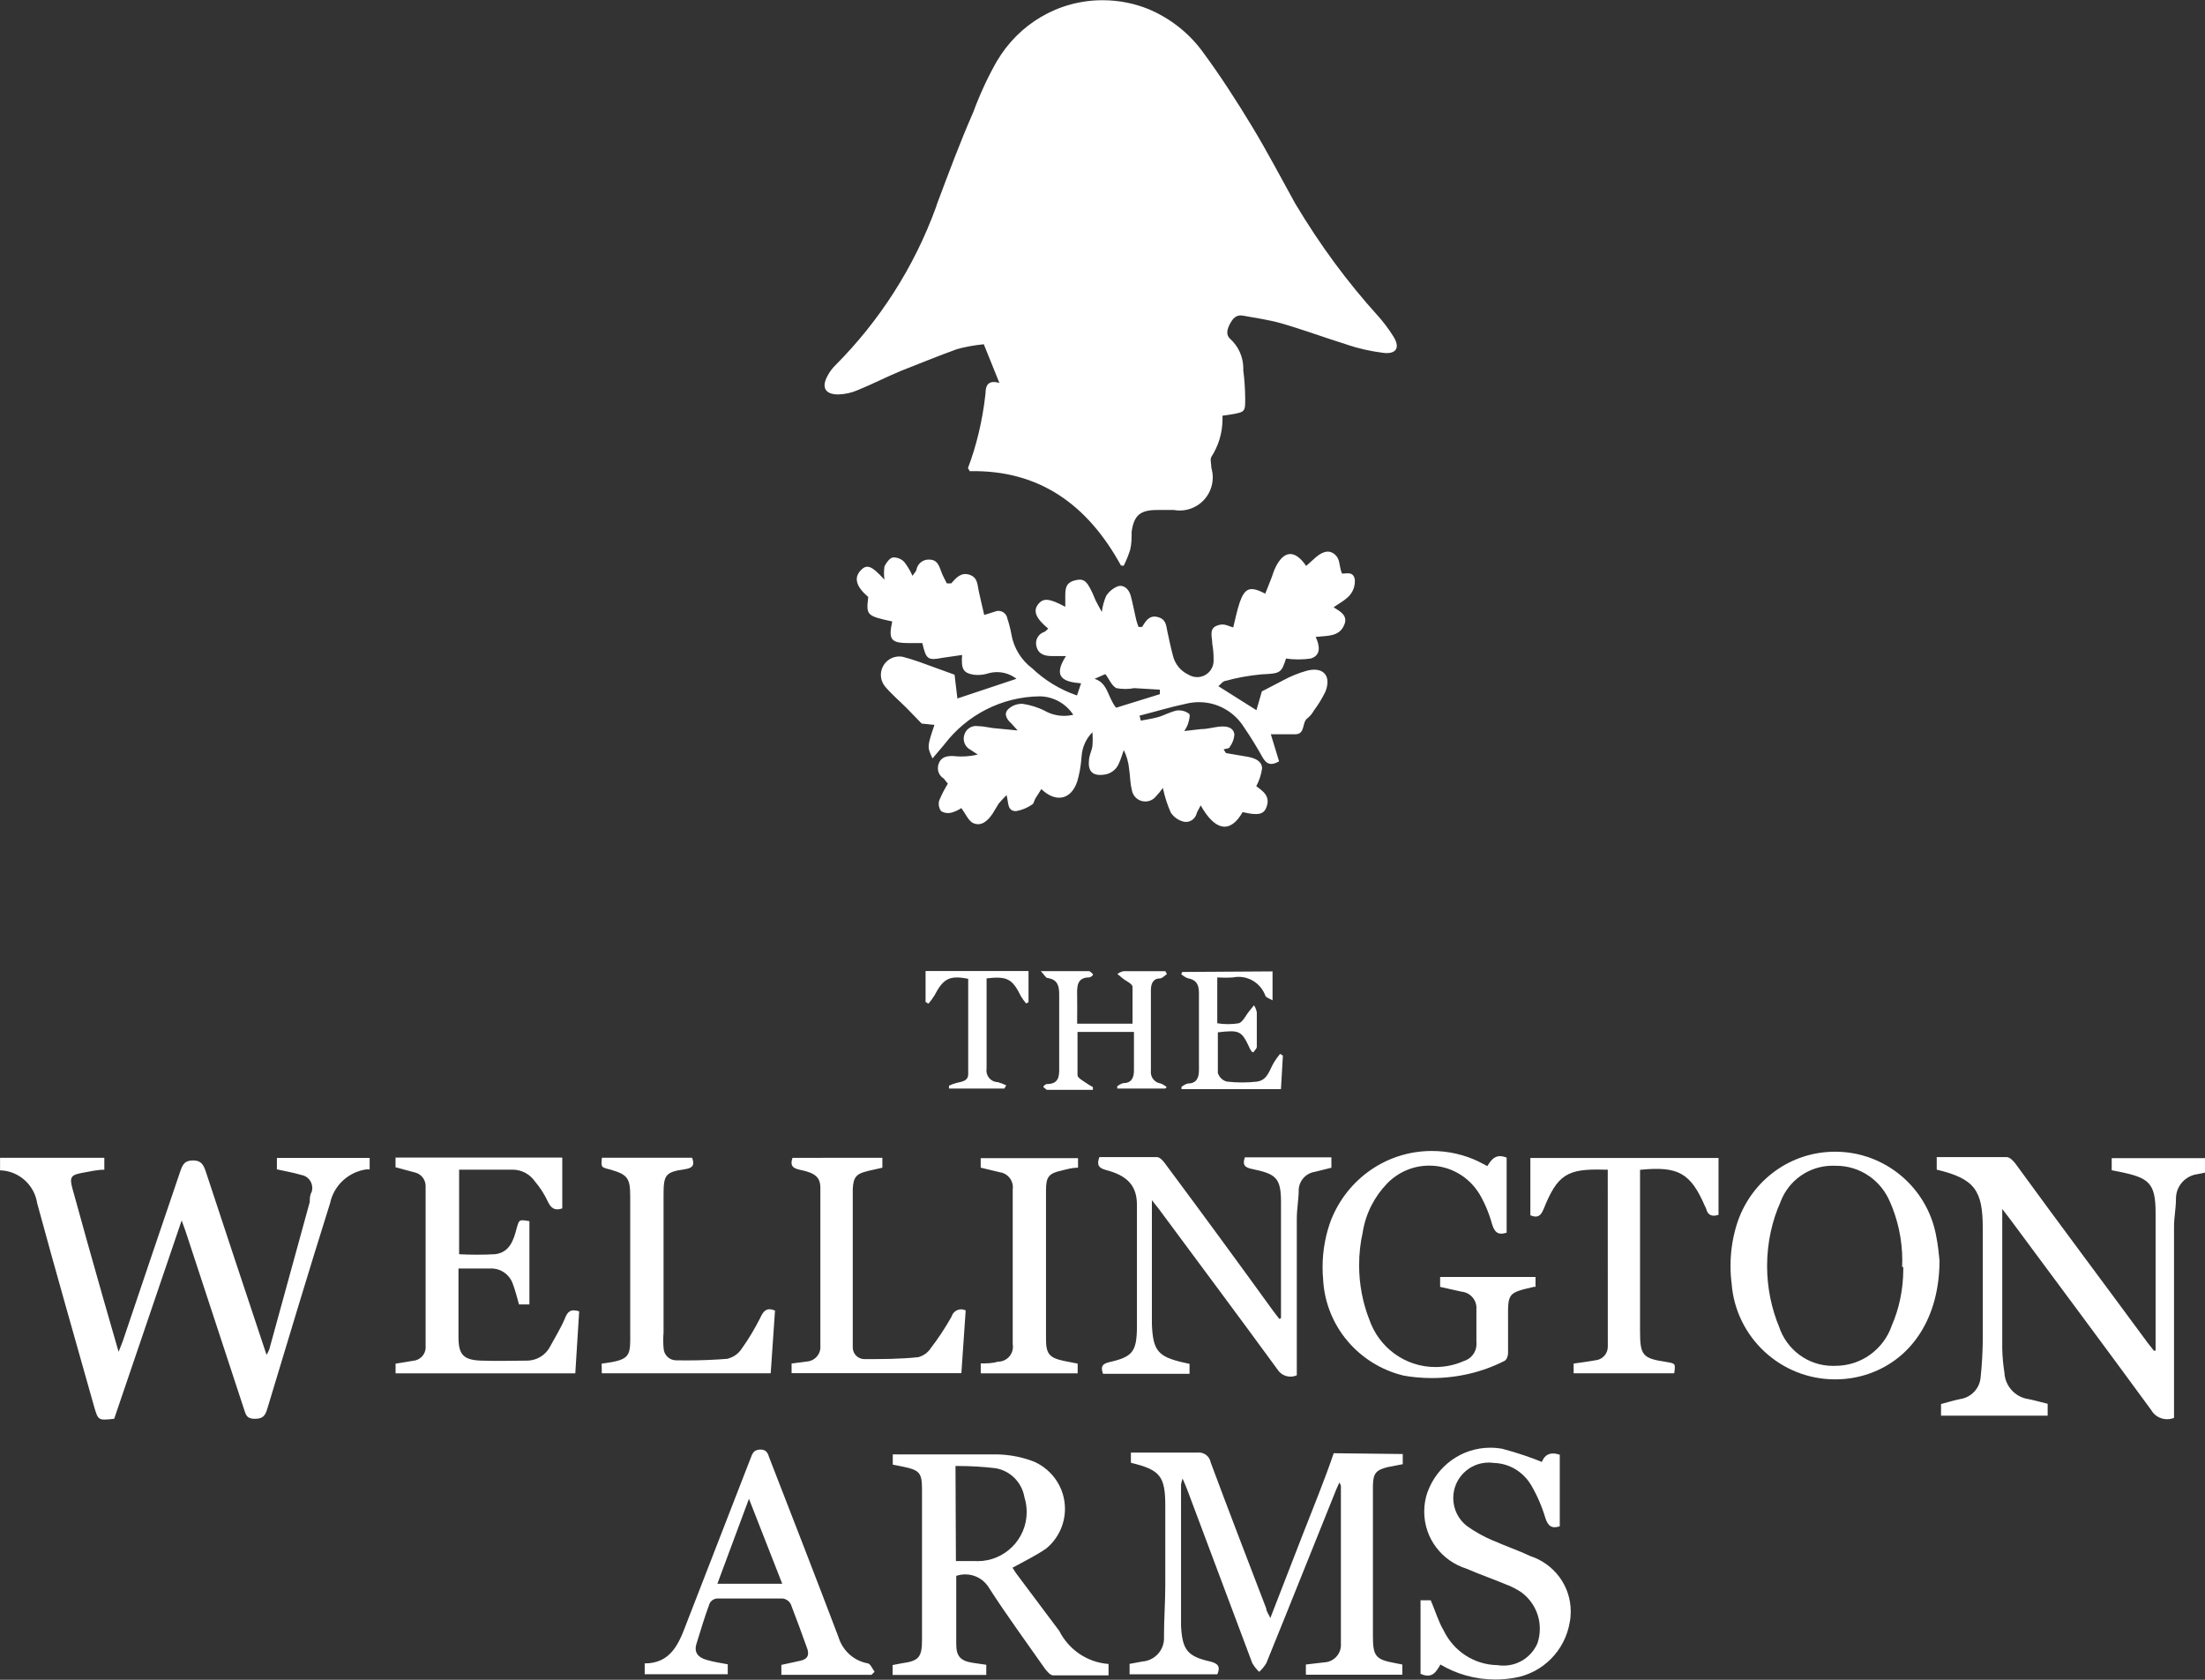
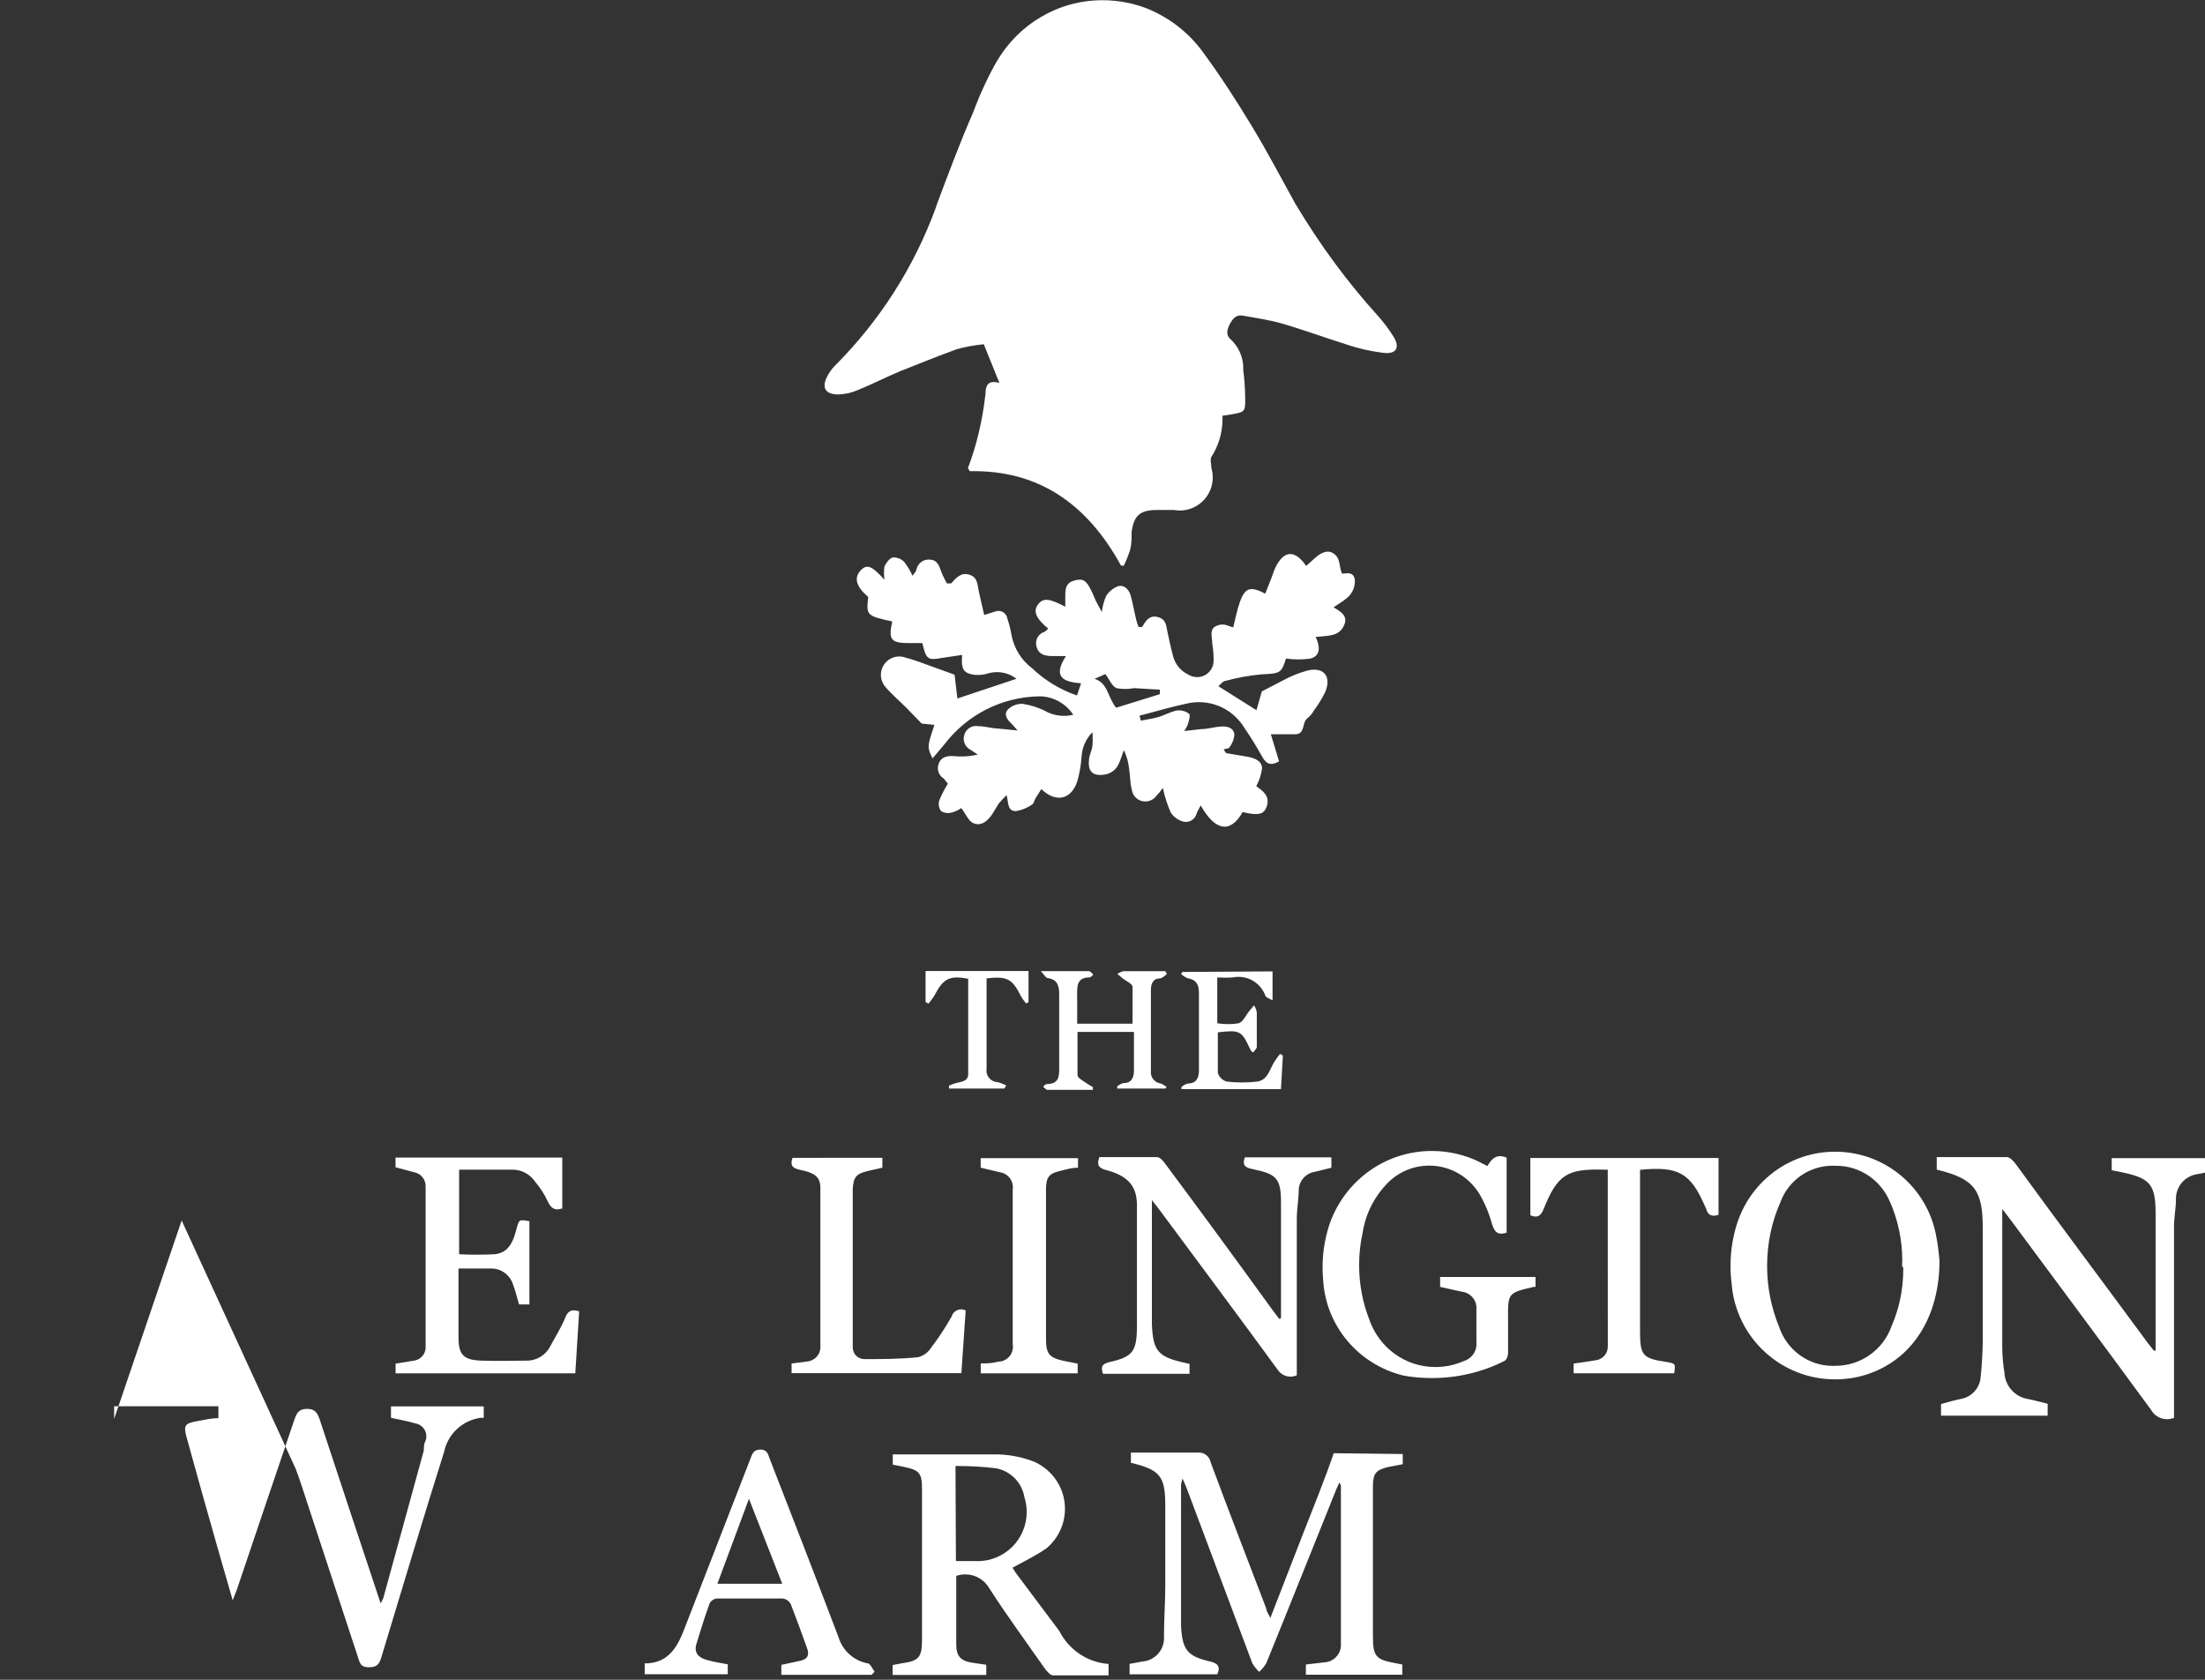
<svg xmlns="http://www.w3.org/2000/svg" version="1.1" width="42" height="32" viewBox="0 0 42 32">
  <rect x="0" y="0" width="42" height="32" fill="#333333" stroke="none" />
  <title>primary_wellingtonarms</title>
-   <path fill="#fff" d="M3.46 23.25l-1.285 3.778c-0.305 0.033-0.305 0.033-0.383-0.235-0.363-1.289-0.733-2.579-1.083-3.868-0.053-0.352-0.348-0.62-0.707-0.63l-0.001-0v-0.239h1.986v0.227c-0.136 0-0.268 0.033-0.412 0.058-0.227 0.041-0.255 0.082-0.194 0.305q0.284 1.034 0.577 2.060l0.301 1.046c0.037-0.099 0.062-0.152 0.082-0.21q0.544-1.615 1.096-3.238c0.045-0.128 0.087-0.198 0.243-0.198s0.198 0.091 0.239 0.21c0.363 1.1 0.725 2.196 1.092 3.296l0.066 0.198c0.019-0.031 0.037-0.066 0.052-0.103l0.001-0.004c0.255-0.935 0.515-1.87 0.77-2.805 0-0.062 0-0.128 0.037-0.194 0.007-0.022 0.011-0.047 0.011-0.074 0-0.124-0.089-0.227-0.207-0.247l-0.002-0c-0.148-0.045-0.301-0.070-0.465-0.107v-0.218h1.767v0.218c-0.007 0.002-0.016 0.002-0.025 0.002s-0.017-0.001-0.026-0.003l0.001 0c-0.351 0.045-0.63 0.305-0.703 0.641l-0.001 0.005c-0.412 1.31-0.803 2.616-1.199 3.926-0.041 0.136-0.095 0.181-0.235 0.181s-0.165-0.058-0.198-0.161l-1.1-3.349c-0.025-0.078-0.054-0.157-0.095-0.268z" />
+   <path fill="#fff" d="M3.46 23.25l-1.285 3.778l-0.001-0v-0.239h1.986v0.227c-0.136 0-0.268 0.033-0.412 0.058-0.227 0.041-0.255 0.082-0.194 0.305q0.284 1.034 0.577 2.060l0.301 1.046c0.037-0.099 0.062-0.152 0.082-0.21q0.544-1.615 1.096-3.238c0.045-0.128 0.087-0.198 0.243-0.198s0.198 0.091 0.239 0.21c0.363 1.1 0.725 2.196 1.092 3.296l0.066 0.198c0.019-0.031 0.037-0.066 0.052-0.103l0.001-0.004c0.255-0.935 0.515-1.87 0.77-2.805 0-0.062 0-0.128 0.037-0.194 0.007-0.022 0.011-0.047 0.011-0.074 0-0.124-0.089-0.227-0.207-0.247l-0.002-0c-0.148-0.045-0.301-0.070-0.465-0.107v-0.218h1.767v0.218c-0.007 0.002-0.016 0.002-0.025 0.002s-0.017-0.001-0.026-0.003l0.001 0c-0.351 0.045-0.63 0.305-0.703 0.641l-0.001 0.005c-0.412 1.31-0.803 2.616-1.199 3.926-0.041 0.136-0.095 0.181-0.235 0.181s-0.165-0.058-0.198-0.161l-1.1-3.349c-0.025-0.078-0.054-0.157-0.095-0.268z" />
  <path fill="#fff" d="M36.89 22.282v-0.239c0.453 0 0.894 0 1.335 0 0.058 0 0.132 0.078 0.173 0.136 0.824 1.133 1.681 2.274 2.517 3.411l0.111 0.14s0.033 0 0.033 0c0-0.873 0-1.751 0-2.624 0-0.581-0.132-0.671-0.704-0.787l-0.132-0.025v-0.231h1.986v0.222c-0.115 0.029-0.231 0.062-0.35 0.082-0.233 0.030-0.412 0.227-0.412 0.466 0 0.003 0 0.005 0 0.008v-0c0 0.173-0.037 0.35-0.037 0.523 0 1.149 0 2.295 0 3.444v0.202c-0.039 0.016-0.084 0.026-0.132 0.026-0.13 0-0.244-0.071-0.304-0.176l-0.001-0.002c-0.886-1.211-1.78-2.41-2.674-3.617l-0.161-0.21c0 0.066 0 0.099 0 0.132q0 1.265 0 2.533c0.004 0.162 0.019 0.317 0.044 0.468l-0.003-0.019c0.011 0.256 0.2 0.465 0.446 0.506l0.003 0c0.124 0.025 0.243 0.058 0.375 0.091v0.227h-2.031v-0.222c0.124-0.033 0.243-0.070 0.367-0.095 0.208-0.032 0.368-0.201 0.387-0.41l0-0.002c0.025-0.231 0.037-0.461 0.041-0.688 0-0.717 0-1.434 0-2.15s-0.144-0.947-0.877-1.12z" />
  <path fill="#fff" d="M26.719 27.699v0.194l-0.28 0.054c-0.227 0.054-0.284 0.119-0.288 0.35 0 0.33 0 0.655 0 0.985v1.891c0 0.375 0.054 0.441 0.412 0.507l0.148 0.029v0.194h-1.837v-0.194l0.346-0.041c0.179-0.006 0.322-0.153 0.322-0.333 0-0.009-0-0.017-0.001-0.026l0 0.001v-3.007c-0.009-0.024-0.019-0.044-0.030-0.064l0.001 0.002c-0.033 0.078-0.062 0.132-0.082 0.189-0.437 1.083-0.869 2.171-1.31 3.254-0.038 0.063-0.083 0.117-0.135 0.164l-0.001 0.001c-0.051-0.049-0.095-0.104-0.13-0.165l-0.002-0.004q-0.618-1.648-1.236-3.296c-0.025-0.062-0.049-0.124-0.091-0.218-0.011 0.031-0.021 0.070-0.028 0.11l-0.001 0.006c0 0.857 0 1.71 0 2.566 0 0.045 0 0.087 0 0.128 0.025 0.453 0.119 0.577 0.556 0.676 0.148 0.037 0.198 0.095 0.136 0.243h-1.672v-0.198l0.243-0.045c0.231-0.017 0.413-0.209 0.413-0.444 0-0.009-0-0.018-0.001-0.027l0 0.001c0-0.33 0.025-0.663 0.025-0.997 0-0.498 0-0.997 0-1.495 0-0.569-0.095-0.688-0.655-0.824v-0.194h0.185c0.358 0 0.717 0 1.075 0 0.010-0.002 0.021-0.002 0.033-0.002 0.112 0 0.206 0.080 0.226 0.186l0 0.001c0.346 0.931 0.704 1.858 1.059 2.785 0 0.049 0.041 0.099 0.078 0.181 0.214-0.548 0.412-1.063 0.614-1.582s0.412-1.026 0.593-1.557z" />
  <path fill="#fff" d="M17.005 27.901v-0.194c0.016-0.001 0.035-0.002 0.054-0.002s0.038 0.001 0.056 0.002l-0.003-0c0.639 0 1.273 0 1.911 0 0.25 0.009 0.485 0.061 0.702 0.149l-0.014-0.005c0.341 0.158 0.574 0.498 0.574 0.892 0 0.303-0.138 0.574-0.354 0.754l-0.002 0.001c-0.194 0.136-0.412 0.239-0.643 0.367l0.066 0.103c0.272 0.367 0.548 0.729 0.824 1.1 0.179 0.354 0.527 0.599 0.935 0.63l0.004 0c0 0.049 0 0.078 0 0.111s0 0.058 0 0.107c-0.354 0-0.704 0-1.055 0-0.054 0-0.115-0.074-0.157-0.128-0.354-0.507-0.721-1.005-1.055-1.524-0.092-0.163-0.264-0.272-0.461-0.272-0.062 0-0.121 0.011-0.177 0.030l0.004-0.001v0.659c0 0.214 0 0.412 0 0.639s0.074 0.321 0.317 0.358l0.255 0.037v0.194h-1.784v-0.189l0.173-0.033c0.325-0.045 0.387-0.111 0.387-0.449 0-0.799 0-1.602 0-2.402 0-0.152 0-0.305 0-0.457 0-0.321-0.045-0.371-0.358-0.437zM18.208 29.738h0.358c0.016 0.001 0.035 0.002 0.055 0.002 0.516 0 0.935-0.419 0.935-0.935 0-0.099-0.015-0.195-0.044-0.284l0.002 0.007c-0.047-0.29-0.274-0.516-0.561-0.56l-0.004-0c-0.216-0.026-0.466-0.041-0.719-0.041-0.011 0-0.022 0-0.032 0h0.002z" />
  <path fill="#fff" d="M20.939 22.043c0.363 0 0.729 0 1.1 0 0.054 0 0.119 0.074 0.157 0.128 0.696 0.935 1.384 1.874 2.060 2.809l0.111 0.144s0.033 0 0.033-0.025c0-0.733 0-1.467 0-2.2 0-0.465-0.099-0.536-0.552-0.63-0.144-0.029-0.185-0.082-0.136-0.222h1.648v0.198l-0.313 0.078c-0.168 0.025-0.297 0.163-0.309 0.333l-0 0.001c0 0.185-0.037 0.375-0.037 0.56 0 0.923 0 1.846 0 2.768v0.214c-0.035 0.016-0.077 0.026-0.12 0.026-0.106 0-0.198-0.056-0.25-0.14l-0.001-0.001c-0.746-1.022-1.5-2.031-2.253-3.048l-0.136-0.173v2.167c0 0.066 0 0.132 0 0.198 0.021 0.503 0.115 0.618 0.606 0.729l0.111 0.025v0.189h-1.648c-0.037-0.111-0.041-0.185 0.119-0.222 0.441-0.099 0.523-0.198 0.527-0.663 0-0.774 0-1.553 0-2.332 0-0.363-0.177-0.56-0.597-0.667-0.14-0.041-0.169-0.099-0.119-0.243z" />
  <path fill="#fff" d="M36.943 24.012c0 1.075-0.515 1.866-1.335 2.154-0.194 0.070-0.419 0.111-0.653 0.111-1.038 0-1.89-0.8-1.971-1.818l-0-0.007c-0.014-0.101-0.022-0.219-0.022-0.338 0-0.31 0.053-0.607 0.151-0.884l-0.006 0.019c0.275-0.769 0.998-1.309 1.847-1.309 0.952 0 1.746 0.68 1.921 1.581l0.002 0.012c0.041 0.189 0.054 0.383 0.066 0.478zM36.231 24.136c0.002-0.036 0.003-0.078 0.003-0.121 0-0.403-0.086-0.787-0.24-1.133l0.007 0.018c-0.169-0.409-0.565-0.692-1.027-0.692-0.005 0-0.011 0-0.016 0h0.001c-0.015-0.001-0.033-0.001-0.052-0.001-0.45 0-0.835 0.281-0.988 0.678l-0.002 0.007c-0.163 0.361-0.258 0.782-0.258 1.225 0 0.414 0.083 0.808 0.232 1.168l-0.007-0.020c0.142 0.441 0.549 0.755 1.029 0.755 0.015 0 0.029-0 0.044-0.001l-0.002 0c0.002 0 0.004 0 0.006 0 0.491 0 0.91-0.313 1.067-0.75l0.002-0.008c0.141-0.319 0.223-0.692 0.223-1.083 0-0.015-0-0.029-0-0.044l0 0.002z" />
  <path fill="#fff" d="M27.431 24.515v-0.189h1.817v0.189h-0.033c-0.494 0.115-0.494 0.115-0.49 0.626 0 0.214 0 0.412 0 0.639 0 0.049-0.029 0.128-0.066 0.144-0.404 0.207-0.88 0.328-1.386 0.328-0.192 0-0.379-0.017-0.561-0.051l0.019 0.003c-0.848-0.207-1.476-0.936-1.528-1.819l-0-0.005c-0.007-0.072-0.011-0.155-0.011-0.24 0-0.325 0.060-0.636 0.17-0.923l-0.006 0.018c0.308-0.773 1.051-1.309 1.918-1.309 0.323 0 0.628 0.074 0.9 0.206l-0.012-0.005 0.169 0.087c0.078-0.132 0.169-0.243 0.367-0.161v1.429c-0.136 0.045-0.222 0.021-0.276-0.157-0.061-0.221-0.144-0.414-0.249-0.592l0.006 0.011c-0.199-0.325-0.552-0.539-0.955-0.539-0.313 0-0.596 0.129-0.799 0.337l-0 0c-0.242 0.249-0.41 0.571-0.468 0.929l-0.001 0.010c-0.043 0.186-0.068 0.4-0.068 0.62 0 0.37 0.070 0.723 0.198 1.047l-0.007-0.019c0.181 0.535 0.678 0.913 1.263 0.913 0.191 0 0.373-0.040 0.537-0.113l-0.009 0.003c0.147-0.039 0.254-0.171 0.254-0.327 0-0.014-0.001-0.028-0.002-0.041l0 0.002c0-0.206 0-0.412 0-0.618 0.001-0.009 0.001-0.020 0.001-0.030 0-0.162-0.123-0.295-0.28-0.311l-0.001-0z" />
  <path fill="#fff" d="M11.032 24.98l-0.074 1.182h-3.423v-0.185l0.334-0.054c0.134-0.011 0.239-0.122 0.239-0.259 0-0.006-0-0.012-0.001-0.018l0 0.001v-3.040c0-0.004 0-0.008 0-0.012 0-0.125-0.085-0.229-0.2-0.259l-0.002-0-0.371-0.099v-0.185h3.176v0.968c-0.14 0.049-0.214 0-0.276-0.132-0.068-0.145-0.149-0.269-0.245-0.381l0.002 0.002c-0.095-0.138-0.251-0.227-0.429-0.227-0.003 0-0.005 0-0.008 0h-1.009v1.611c0.102 0.006 0.222 0.009 0.342 0.009s0.24-0.003 0.358-0.010l-0.016 0.001c0.276-0.033 0.354-0.264 0.412-0.494 0.049-0.169 0.045-0.169 0.243-0.136v1.586h-0.198c-0.037-0.132-0.070-0.26-0.115-0.383-0.058-0.176-0.22-0.301-0.412-0.301h-0.626c0 0.099 0 0.194 0 0.288 0 0.338 0 0.68 0 1.018s0.095 0.437 0.433 0.449 0.581 0 0.869 0c0 0 0.001 0 0.001 0 0.193 0 0.36-0.109 0.443-0.269l0.001-0.003c0.095-0.177 0.202-0.346 0.28-0.531 0.049-0.128 0.107-0.189 0.272-0.136z" />
-   <path fill="#fff" d="M29.368 27.852c0.049-0.132 0.152-0.202 0.342-0.14v1.364c-0.148 0.049-0.227 0-0.276-0.165-0.074-0.241-0.168-0.45-0.284-0.644l0.008 0.014c-0.148-0.242-0.406-0.403-0.703-0.412l-0.001-0c-0.029-0.005-0.063-0.007-0.097-0.007-0.373 0-0.676 0.302-0.676 0.676 0 0.217 0.102 0.41 0.261 0.533l0.002 0.001c0.146 0.105 0.313 0.199 0.49 0.274l0.017 0.006c0.231 0.103 0.474 0.185 0.7 0.292 0.449 0.148 0.768 0.564 0.768 1.055 0 0.070-0.006 0.138-0.019 0.205l0.001-0.007c-0.089 0.548-0.515 0.975-1.055 1.066l-0.008 0.001c-0.106 0.019-0.229 0.031-0.354 0.031-0.386 0-0.748-0.106-1.056-0.291l0.009 0.005c-0.078 0.132-0.152 0.28-0.379 0.177v-1.401h0.194c0.082 0.189 0.148 0.412 0.247 0.577 0.187 0.388 0.575 0.652 1.025 0.659h0.001c0.034 0.006 0.073 0.009 0.113 0.009 0.287 0 0.533-0.171 0.643-0.417l0.002-0.004c0.030-0.084 0.047-0.18 0.047-0.281 0-0.282-0.136-0.533-0.346-0.69l-0.002-0.002c-0.079-0.054-0.17-0.102-0.266-0.141l-0.010-0.003c-0.255-0.107-0.519-0.198-0.774-0.309-0.469-0.147-0.804-0.578-0.804-1.087 0-0.133 0.023-0.261 0.065-0.379l-0.002 0.008c0.18-0.497 0.647-0.846 1.196-0.846 0.082 0 0.163 0.008 0.241 0.023l-0.008-0.001c0.299 0.080 0.549 0.166 0.791 0.266l-0.041-0.015z" />
  <path fill="#fff" d="M16.601 31.905h-1.718v-0.189l0.358-0.078c0.148-0.029 0.181-0.119 0.128-0.251-0.099-0.276-0.198-0.548-0.305-0.824-0.029-0.059-0.085-0.101-0.151-0.111l-0.001-0c-0.412 0-0.824 0-1.256 0-0.061 0.005-0.113 0.042-0.14 0.094l-0 0.001c-0.091 0.247-0.169 0.503-0.247 0.758-0.058 0.173 0.029 0.268 0.181 0.313s0.26 0.058 0.412 0.087v0.189h-1.582v-0.206c0.482 0 0.643-0.354 0.783-0.729 0.412-1.063 0.824-2.122 1.236-3.184 0.033-0.087 0.058-0.157 0.181-0.161s0.148 0.078 0.177 0.165c0.441 1.133 0.882 2.27 1.314 3.407 0.077 0.254 0.285 0.446 0.543 0.498l0.005 0.001c0.058 0 0.095 0.103 0.14 0.161zM13.664 30.171h1.236l-0.634-1.619z" />
  <path fill="#fff" d="M30.624 22.282h-0.074c-0.7-0.021-0.886 0.095-1.149 0.754-0.054 0.128-0.115 0.173-0.251 0.115v-1.092h3.584v1.083c-0.128 0.045-0.21 0-0.235-0.115-0.007-0.019-0.016-0.035-0.025-0.051l0.001 0.001c-0.272-0.63-0.507-0.766-1.236-0.692v3.065c0 0.474 0.045 0.527 0.511 0.597 0.165 0.029 0.165 0.029 0.14 0.214h-1.916v-0.185c0.14-0.021 0.276-0.037 0.412-0.062 0.134-0.011 0.239-0.123 0.239-0.259 0-0 0-0.001 0-0.001v0z" />
  <path fill="#fff" d="M16.807 22.056v0.189l-0.276 0.062c-0.222 0.054-0.276 0.115-0.288 0.346 0 0.045 0 0.087 0 0.128 0 0.824 0 1.648 0 2.472 0 0.14 0 0.28 0 0.412-0 0.001-0 0.003-0 0.004 0 0.121 0.097 0.22 0.218 0.222h0c0.342 0 0.688 0 1.030-0.037 0.101-0.027 0.184-0.089 0.238-0.171l0.001-0.002c0.134-0.174 0.265-0.371 0.382-0.576l0.014-0.026c0.024-0.079 0.096-0.136 0.182-0.136 0.031 0 0.061 0.008 0.087 0.021l-0.001-0-0.082 1.195h-3.234v-0.185l0.292-0.037c0.144-0.010 0.257-0.13 0.257-0.275 0-0.009-0-0.018-0.001-0.026l0 0.001c0-1.001 0-2.002 0-3.003 0-0.206-0.091-0.288-0.391-0.35-0.136-0.029-0.19-0.078-0.14-0.227z" />
-   <path fill="#fff" d="M11.46 25.977c0.581-0.074 0.544-0.144 0.544-0.643v-2.55c0-0.35-0.058-0.412-0.391-0.507-0.165-0.041-0.165-0.041-0.148-0.222h1.718c0.049 0.132 0.021 0.194-0.132 0.218-0.379 0.054-0.412 0.107-0.412 0.494v2.62c-0.004 0.044-0.006 0.095-0.006 0.146s0.002 0.102 0.007 0.153l-0-0.007c0.002 0.129 0.106 0.233 0.235 0.235h0c0.061 0.001 0.132 0.002 0.203 0.002 0.272 0 0.542-0.011 0.808-0.033l-0.035 0.002c0.114-0.026 0.209-0.093 0.271-0.184l0.001-0.002c0.129-0.179 0.252-0.383 0.359-0.596l0.012-0.026c0.062-0.124 0.128-0.169 0.268-0.111l-0.082 1.195h-3.217z" />
  <path fill="#fff" d="M20.527 25.977v0.185h-1.846v-0.189c0.111 0 0.218 0 0.325-0.033 0.001 0 0.002 0 0.004 0 0.157 0 0.284-0.127 0.284-0.284 0-0.016-0.001-0.032-0.004-0.047l0 0.002c0-0.985 0-1.969 0-2.954 0.002-0.012 0.003-0.026 0.003-0.040 0-0.146-0.108-0.266-0.248-0.286l-0.002-0-0.363-0.087v-0.181h1.854v0.181c-0.107 0-0.21 0.029-0.309 0.054-0.247 0.054-0.301 0.119-0.301 0.375v2.838c0 0.276 0.062 0.354 0.33 0.412z" />
  <path fill="#fff" d="M22.196 20.737h-0.915v-0.045c0.032-0.024 0.069-0.044 0.109-0.057l0.003-0.001c0.157 0 0.206-0.099 0.206-0.243 0-0.243 0-0.482 0-0.733h-1.075c0 0.272 0 0.544 0 0.824 0 0.054 0.107 0.107 0.169 0.152 0.035 0.024 0.075 0.049 0.117 0.071l0.007 0.003v0.054h-0.877s-0.041-0.033-0.062-0.049 0.041-0.062 0.062-0.062c0.218 0 0.239-0.132 0.235-0.305 0-0.465 0-0.935 0-1.401 0-0.169-0.033-0.284-0.218-0.313-0.037 0-0.062-0.058-0.132-0.132h0.915c0.025 0 0.049 0.033 0.074 0.054s-0.045 0.066-0.066 0.066c-0.231 0-0.235 0.165-0.231 0.334s0 0.363 0 0.548h1.055c0-0.235 0-0.47 0-0.7 0-0.062-0.124-0.111-0.189-0.165l-0.099-0.082c0.032-0.025 0.071-0.044 0.113-0.053l0.002-0h0.799l0.029 0.054c-0.041 0.029-0.082 0.074-0.124 0.082-0.14 0-0.181 0.099-0.181 0.227 0 0.511 0 1.018 0 1.528-0.001 0.009-0.002 0.020-0.002 0.031 0 0.11 0.081 0.201 0.186 0.216l0.001 0c0.044 0.017 0.083 0.041 0.116 0.070l-0-0z" />
  <path fill="#fff" d="M24.239 18.505v0.552c-0.062-0.037-0.124-0.054-0.136-0.087-0.077-0.212-0.277-0.361-0.512-0.361-0.039 0-0.077 0.004-0.113 0.012l0.004-0.001c-0.044 0.003-0.096 0.005-0.148 0.005s-0.104-0.002-0.155-0.005l0.007 0v0.873c0.062 0.011 0.133 0.017 0.206 0.017s0.144-0.006 0.213-0.018l-0.008 0.001c0.082-0.029 0.132-0.152 0.198-0.231l0.091-0.111c0.025 0.039 0.044 0.085 0.053 0.134l0 0.002q0 0.33 0 0.655c0 0.033-0.037 0.062-0.058 0.095s-0.062-0.033-0.074-0.062c-0.157-0.338-0.189-0.358-0.61-0.309 0 0.26 0 0.519 0 0.774 0.026 0.081 0.090 0.143 0.171 0.164l0.002 0c0.087 0.011 0.187 0.017 0.288 0.017s0.202-0.006 0.3-0.018l-0.012 0.001c0.202-0.029 0.235-0.227 0.321-0.367 0.038-0.061 0.076-0.113 0.117-0.163l-0.002 0.002 0.054 0.033-0.037 0.639h-1.895v-0.041c0.033-0.029 0.073-0.052 0.117-0.065l0.002-0.001c0.157 0 0.214-0.095 0.214-0.251 0-0.494 0-0.985 0-1.475 0-0.165-0.054-0.251-0.214-0.28-0.048-0.019-0.089-0.045-0.124-0.078l0 0 0.021-0.041z" />
  <path fill="#fff" d="M19.131 20.737h-1.055v-0.054c0.042-0.021 0.092-0.040 0.143-0.053l0.005-0.001c0.099-0.025 0.218-0.033 0.218-0.169 0-0.606 0-1.211 0-1.813-0.358-0.074-0.478 0-0.643 0.317-0.036 0.059-0.074 0.11-0.116 0.157l0.001-0.001-0.054-0.033v-0.589h1.961v0.593l-0.045 0.025c-0.037-0.042-0.071-0.090-0.101-0.14l-0.002-0.004c-0.161-0.325-0.26-0.379-0.651-0.334v0.589c0 0.375 0 0.754 0 1.129-0.002 0.011-0.003 0.024-0.003 0.037 0 0.121 0.097 0.22 0.217 0.222h0c0.062 0.017 0.115 0.038 0.165 0.064l-0.005-0.002z" />
  <path fill="#fff" d="M21.351 10.772c-0.63-1.149-1.549-1.825-2.884-1.796 0-0.025-0.033-0.049-0.029-0.062 0.158-0.413 0.275-0.894 0.331-1.394l0.003-0.027c0-0.132 0.037-0.264 0.264-0.198l-0.297-0.737c-0.192 0.019-0.367 0.052-0.537 0.1l0.022-0.005c-0.358 0.128-0.713 0.276-1.063 0.412-0.276 0.115-0.54 0.251-0.824 0.367-0.109 0.048-0.236 0.078-0.369 0.082l-0.002 0c-0.243 0-0.325-0.128-0.206-0.35 0.041-0.078 0.090-0.144 0.148-0.202l0-0c0.844-0.846 1.506-1.874 1.922-3.020l0.018-0.057c0.222-0.589 0.433-1.162 0.688-1.743 0.141-0.38 0.294-0.702 0.47-1.009l-0.017 0.032c0.41-0.699 1.158-1.161 2.014-1.161 0.313 0 0.612 0.062 0.885 0.174l-0.015-0.006c0.426 0.18 0.778 0.462 1.037 0.817l0.005 0.007c0.334 0.453 0.639 0.927 0.931 1.409s0.552 0.98 0.824 1.471c0.48 0.804 0.998 1.501 1.576 2.141l-0.010-0.012c0.11 0.122 0.212 0.257 0.302 0.4l0.007 0.012c0.128 0.206 0.049 0.334-0.194 0.305-0.255-0.032-0.484-0.085-0.705-0.16l0.025 0.007c-0.412-0.128-0.845-0.288-1.273-0.412-0.235-0.066-0.478-0.099-0.721-0.144-0.128-0.025-0.194 0.054-0.247 0.152s-0.087 0.21 0 0.288c0.155 0.14 0.252 0.342 0.252 0.566 0 0.011-0 0.022-0.001 0.033l0-0.002c0.021 0.16 0.035 0.347 0.037 0.536l0 0.003c0 0.251 0 0.26-0.264 0.305l-0.169 0.025c0.001 0.018 0.001 0.040 0.001 0.062 0 0.268-0.079 0.517-0.215 0.726l0.003-0.005c-0.029 0.045 0 0.144 0 0.214 0.016 0.054 0.026 0.115 0.026 0.179 0 0.348-0.282 0.63-0.63 0.63-0.040 0-0.079-0.004-0.116-0.011l0.004 0.001c-0.107 0-0.214 0-0.317 0-0.321 0-0.441 0.099-0.486 0.412 0 0.115 0 0.235-0.029 0.35-0.038 0.118-0.080 0.217-0.129 0.313l0.006-0.012z" />
  <path fill="#fff" d="M20.445 13.619c-0.138-0.211-0.372-0.349-0.638-0.354h-0.001c-0.74 0.009-1.394 0.364-1.813 0.909l-0.004 0.006-0.227 0.268c-0.103-0.222-0.103-0.222 0.037-0.639l-0.243-0.025-0.288-0.297c-0.136-0.136-0.284-0.26-0.412-0.412-0.048-0.059-0.077-0.136-0.077-0.219 0-0.193 0.157-0.35 0.35-0.35 0.027 0 0.054 0.003 0.079 0.009l-0.002-0c0.206 0.054 0.412 0.132 0.601 0.202l0.375 0.136 0.054 0.453 1.125-0.375c-0.101-0.079-0.23-0.127-0.37-0.127-0.060 0-0.119 0.009-0.174 0.025l0.004-0.001c-0.059 0.019-0.126 0.030-0.196 0.030-0.030 0-0.059-0.002-0.088-0.006l0.003 0c-0.194-0.033-0.235-0.111-0.214-0.375l-0.371 0.054c-0.284 0.054-0.313 0.033-0.387-0.28-0.078 0-0.157 0-0.239 0-0.358 0-0.412-0.058-0.334-0.412-0.49-0.107-0.498-0.119-0.457-0.466-0.227-0.194-0.276-0.358-0.152-0.498s0.218-0.099 0.461 0.169c-0.006-0.038-0.009-0.081-0.009-0.126s0.003-0.088 0.009-0.131l-0.001 0.005c0.033-0.070 0.095-0.157 0.161-0.173 0.004-0 0.009-0 0.014-0 0.078 0 0.149 0.032 0.2 0.083v0c0.061 0.078 0.114 0.166 0.157 0.26l0.003 0.008c0.033-0.054 0.066-0.078 0.074-0.115 0.020-0.111 0.116-0.195 0.231-0.195 0.008 0 0.017 0 0.025 0.001l-0.001-0c0.128 0 0.173 0.099 0.21 0.206s0.078 0.169 0.115 0.247c0.045 0 0.074 0 0.082 0 0.095-0.107 0.189-0.218 0.35-0.165s0.148 0.194 0.177 0.317 0.062 0.284 0.103 0.449l0.198-0.062c0.021-0.010 0.046-0.016 0.072-0.016 0.087 0 0.158 0.064 0.171 0.147l0 0.001c0.029 0.084 0.056 0.188 0.076 0.294l0.002 0.015c0.049 0.261 0.191 0.482 0.389 0.633l0.003 0.002c0.237 0.226 0.523 0.403 0.84 0.514l0.016 0.005 0.078-0.231c-0.309-0.025-0.56-0.099-0.288-0.519h-0.264c-0.14 0-0.26-0.033-0.297-0.181-0.006-0.019-0.009-0.041-0.009-0.063 0-0.102 0.067-0.188 0.16-0.217l0.002-0c0.026-0.019 0.049-0.039 0.070-0.062l0-0c-0.235-0.194-0.292-0.334-0.194-0.461s0.21-0.119 0.519 0.045c0-0.070 0-0.132 0-0.19 0-0.14 0-0.26 0.169-0.309s0.235 0 0.325 0.19c0.037 0.066 0.058 0.136 0.091 0.202s0.058 0.107 0.111 0.206c0.014-0.113 0.043-0.216 0.085-0.312l-0.003 0.007c0.054-0.084 0.132-0.148 0.223-0.184l0.003-0.001c0.115-0.033 0.206 0.058 0.239 0.169s0.070 0.309 0.107 0.466c0.015 0.057 0.031 0.104 0.049 0.15l-0.003-0.009c0.033 0 0.062 0 0.066 0 0.070-0.111 0.136-0.231 0.297-0.19s0.161 0.157 0.185 0.272 0.066 0.313 0.107 0.466c0.039 0.16 0.147 0.289 0.289 0.357l0.003 0.001c0.048 0.031 0.106 0.049 0.169 0.049 0.173 0 0.313-0.14 0.313-0.313 0-0.001 0-0.003-0-0.004v0c0-0.009 0-0.020 0-0.031 0-0.101-0.009-0.2-0.027-0.296l0.002 0.010c0-0.128-0.066-0.28 0.078-0.342s0.206 0 0.321 0.029c0.037-0.148 0.070-0.317 0.124-0.478 0.099-0.28 0.202-0.313 0.486-0.165l0.103-0.26c0.033-0.078 0.054-0.165 0.091-0.239 0.161-0.33 0.371-0.342 0.585-0.029l0.161-0.144c0.107-0.099 0.247-0.181 0.371-0.086s0.087 0.21 0.148 0.371c0.037 0.025 0.218-0.066 0.247 0.119 0.001 0.010 0.001 0.021 0.001 0.032 0 0.135-0.065 0.255-0.165 0.33l-0.001 0.001c-0.062 0.054-0.14 0.095-0.239 0.165 0.128 0.078 0.272 0.157 0.206 0.325-0.091 0.239-0.317 0.214-0.548 0.239 0.082 0.173 0.103 0.354-0.095 0.412-0.071 0.011-0.152 0.017-0.235 0.017s-0.164-0.006-0.244-0.018l0.009 0.001c-0.087 0.28-0.111 0.284-0.461 0.301-0.254 0.023-0.487 0.067-0.711 0.13l0.028-0.007c-0.054 0-0.099 0.066-0.144 0.103l0.725 0.457 0.103-0.358 0.412-0.214c0.133-0.073 0.288-0.136 0.449-0.181l0.016-0.004c0.305-0.070 0.453 0.115 0.33 0.412-0.067 0.134-0.138 0.249-0.219 0.356l0.004-0.006c-0.032 0.059-0.073 0.108-0.123 0.148l-0.001 0.001c-0.111 0.078-0.033 0.301-0.231 0.305-0.136 0-0.272 0-0.412 0h-0.054l0.157 0.515c-0.185 0.107-0.26 0.025-0.33-0.103s-0.214-0.367-0.334-0.54c-0.18-0.292-0.499-0.484-0.862-0.484-0.088 0-0.172 0.011-0.253 0.032l0.007-0.002c-0.297 0.062-0.589 0.152-0.886 0.227l0.025 0.095c0.107-0.021 0.218-0.037 0.325-0.066s0.239-0.103 0.363-0.128c0.012-0.002 0.025-0.002 0.039-0.002 0.072 0 0.139 0.024 0.192 0.065l-0.001-0.001c0.029 0.021 0 0.132-0.021 0.198-0.019 0.050-0.043 0.094-0.071 0.134l0.001-0.002 0.321-0.037c0.128 0 0.251-0.041 0.379-0.049s0.235 0.025 0.255 0.144c-0.005 0.094-0.038 0.179-0.091 0.248l0.001-0.001c0 0.029-0.074 0.029-0.115 0.045l0.045 0.070 0.412 0.070c0.132 0.025 0.268 0.074 0.276 0.218-0.018 0.128-0.057 0.243-0.114 0.347l0.003-0.005c0.095 0.078 0.288 0.177 0.189 0.412-0.054 0.132-0.169 0.148-0.449 0.082-0.235 0.412-0.523 0.363-0.799-0.128-0.029 0.062-0.062 0.107-0.078 0.157-0.024 0.091-0.106 0.158-0.203 0.158-0.017 0-0.033-0.002-0.049-0.006l0.001 0c-0.1-0.026-0.183-0.087-0.238-0.167l-0.001-0.001c-0.060-0.134-0.113-0.292-0.149-0.457l-0.003-0.017c-0.042 0.060-0.085 0.112-0.132 0.161l0-0c-0.048 0.060-0.121 0.098-0.203 0.098-0.133 0-0.243-0.1-0.258-0.229l-0-0.001c-0.033-0.124-0.029-0.255-0.049-0.379-0.012-0.137-0.049-0.263-0.106-0.377l0.003 0.006c-0.029 0.082-0.054 0.169-0.091 0.251-0.048 0.119-0.157 0.205-0.287 0.218l-0.001 0c-0.21 0.029-0.305-0.062-0.284-0.268 0-0.095 0.054-0.185 0.066-0.28 0.003-0.039 0.005-0.084 0.005-0.13s-0.002-0.091-0.006-0.136l0 0.006c-0.119 0.121-0.195 0.283-0.206 0.464l-0 0.002c-0.012 0.172-0.041 0.332-0.086 0.485l0.004-0.016c-0.115 0.354-0.412 0.412-0.684 0.148l-0.115 0.181c-0.021 0.037-0.029 0.095-0.058 0.111-0.087 0.062-0.192 0.107-0.304 0.127l-0.005 0.001c-0.173 0-0.14-0.165-0.181-0.305-0.051 0.050-0.1 0.103-0.146 0.157l-0.003 0.003c-0.041 0.062-0.074 0.128-0.115 0.19-0.087 0.132-0.21 0.251-0.367 0.185-0.091-0.037-0.144-0.173-0.231-0.288-0.053 0.036-0.115 0.066-0.181 0.085l-0.005 0.001c-0.020 0.006-0.043 0.009-0.066 0.009-0.049 0-0.094-0.014-0.133-0.038l0.001 0.001c-0.029-0.038-0.046-0.086-0.046-0.138 0-0.023 0.003-0.045 0.009-0.065l-0 0.002c0.052-0.125 0.107-0.23 0.17-0.33l-0.005 0.009-0.078-0.099c-0.068-0.041-0.112-0.114-0.112-0.198 0-0.028 0.005-0.055 0.014-0.080l-0 0.002c0.045-0.14 0.165-0.157 0.284-0.152 0.044 0.005 0.095 0.008 0.147 0.008 0.112 0 0.22-0.013 0.324-0.039l-0.009 0.002-0.14-0.091c-0.077-0.041-0.128-0.12-0.128-0.212 0-0.032 0.006-0.063 0.018-0.091l-0.001 0.002c0.033-0.089 0.118-0.152 0.217-0.152 0.014 0 0.027 0.001 0.040 0.003l-0.001-0c0.095 0 0.189 0.025 0.284 0.037l0.47 0.045-0.119-0.132c-0.087-0.078-0.152-0.181-0.062-0.272 0.068-0.064 0.159-0.103 0.26-0.103 0.006 0 0.011 0 0.017 0l-0.001-0c0.154 0.023 0.292 0.068 0.42 0.131l-0.008-0.004c0.108 0.064 0.238 0.102 0.378 0.102 0.060 0 0.119-0.007 0.175-0.021l-0.005 0.001zM21.269 13.479l0.824-0.255v-0.086l-0.49-0.029c-0.051 0.010-0.109 0.016-0.169 0.016s-0.118-0.006-0.175-0.017l0.006 0.001c-0.087-0.041-0.136-0.169-0.21-0.268l-0.206 0.091c0.255 0.078 0.247 0.346 0.408 0.548z" />
</svg>